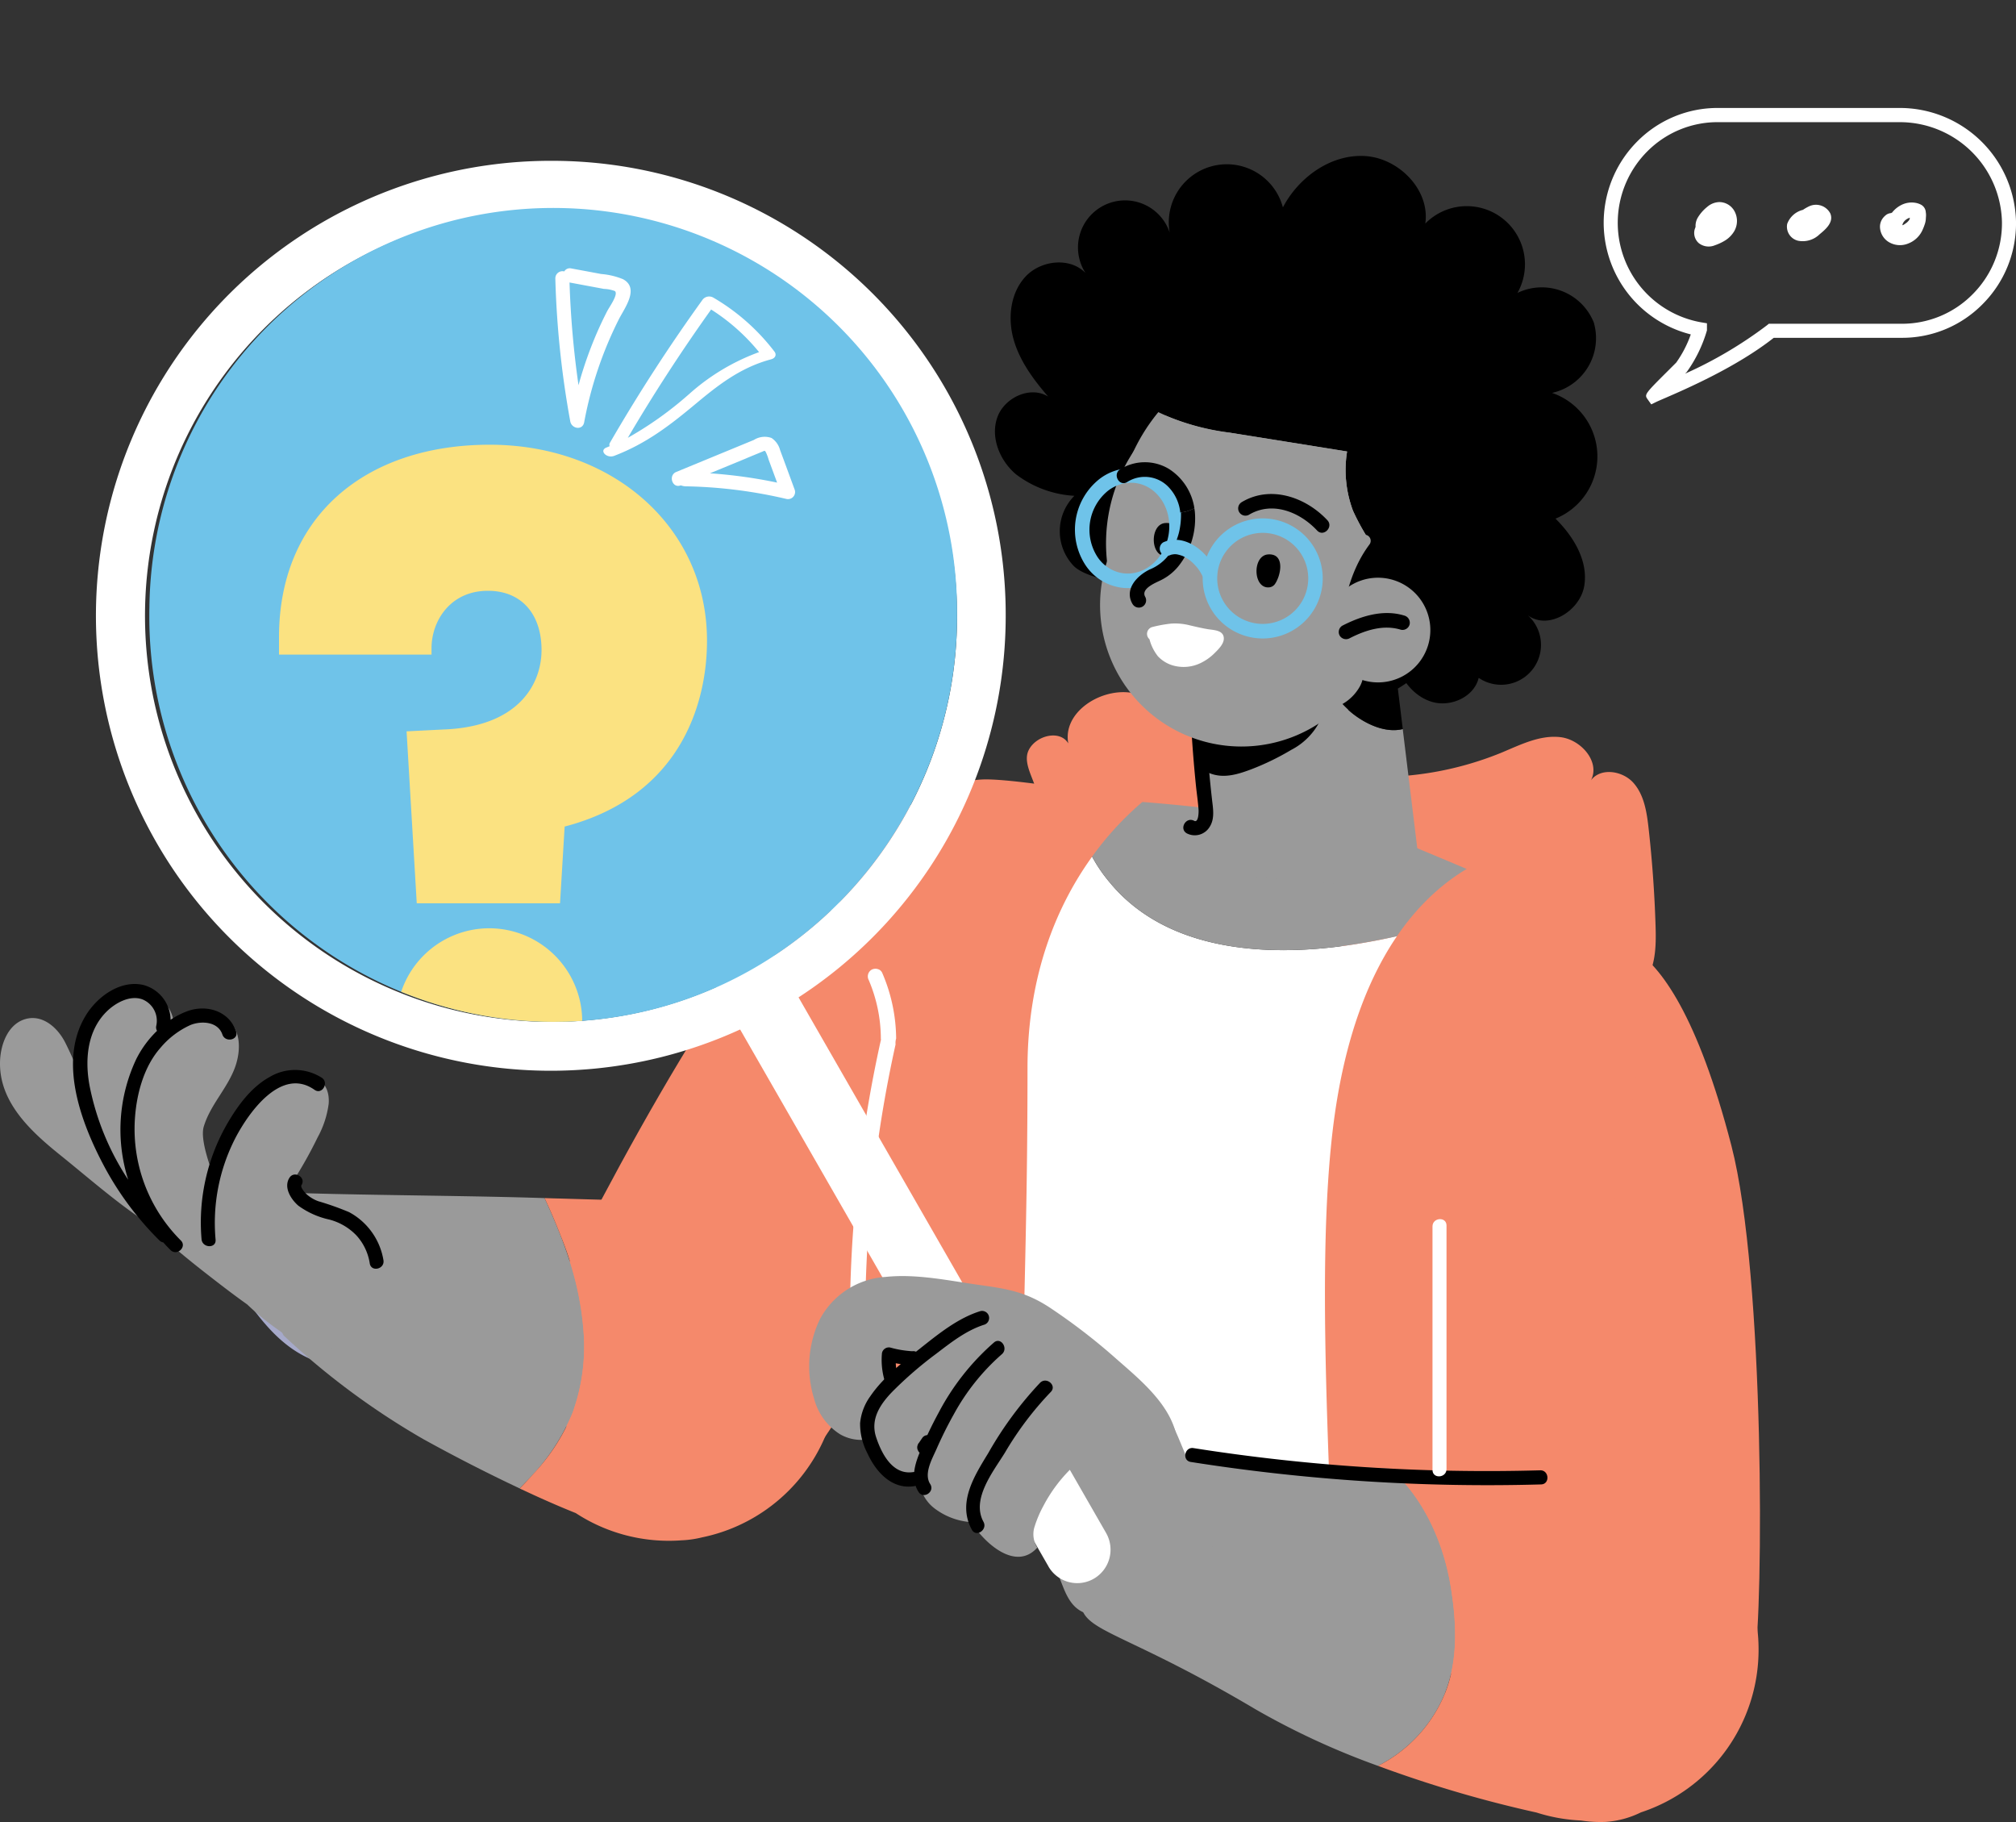
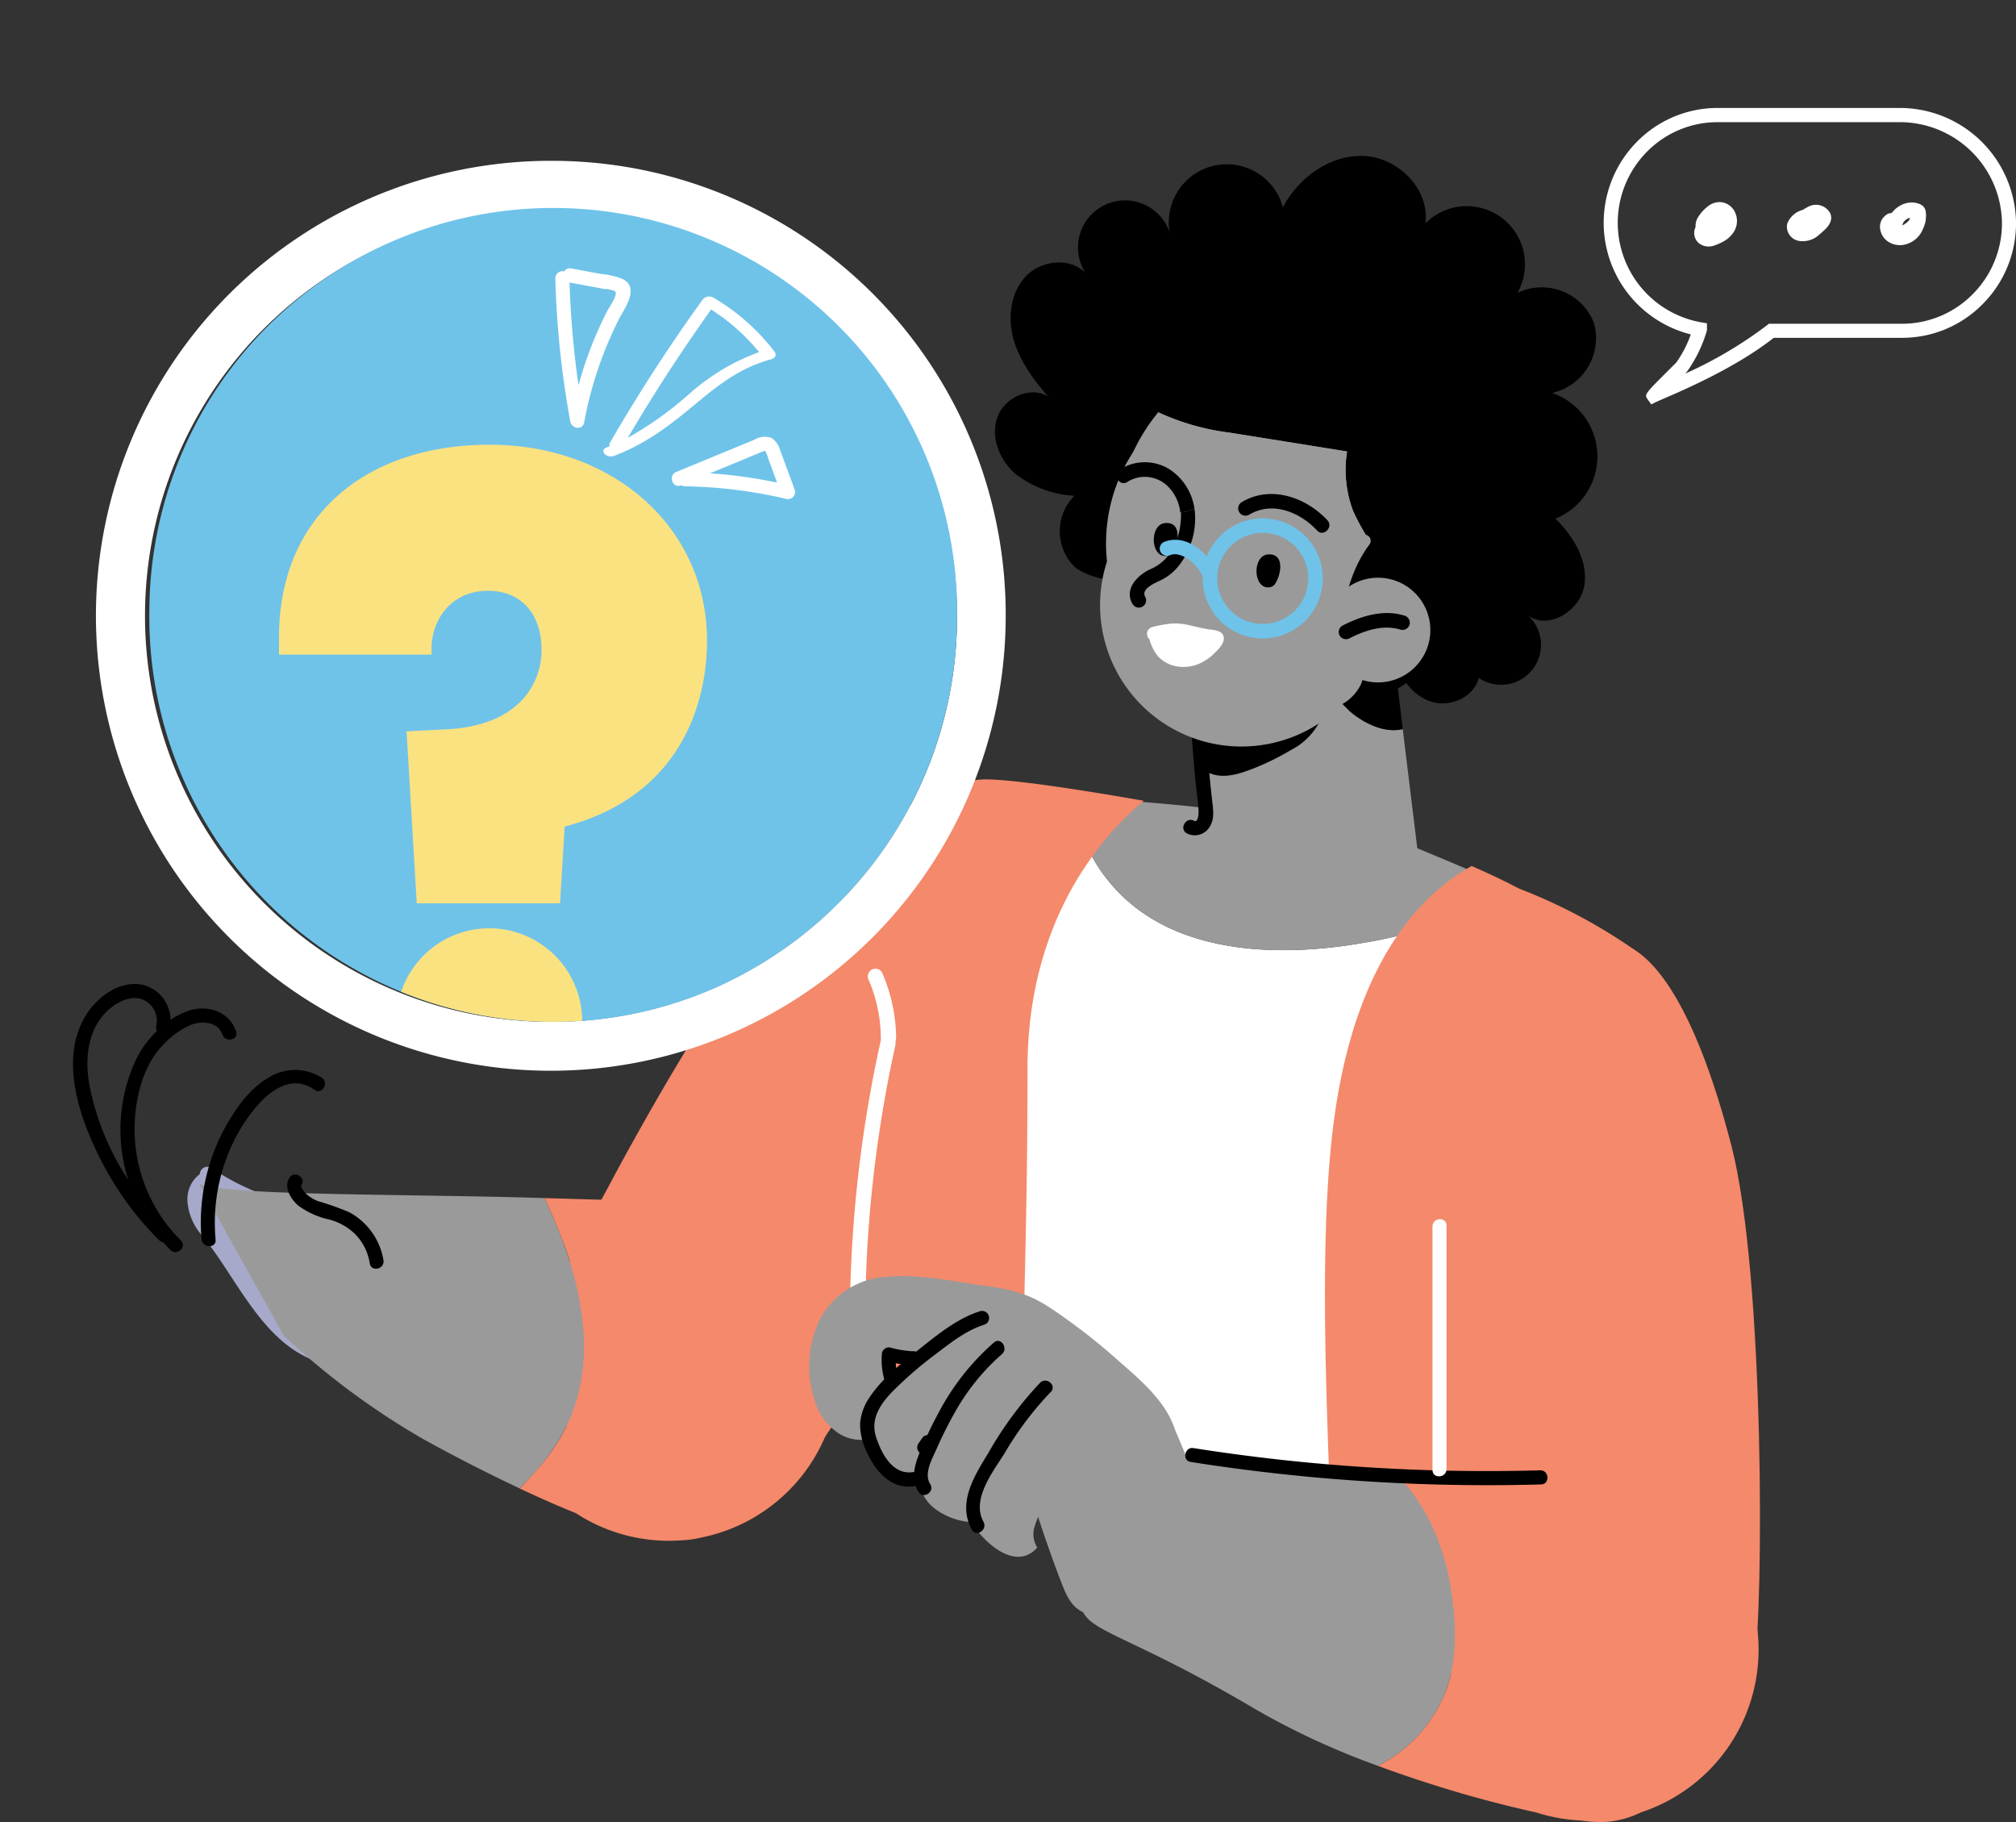
<svg xmlns="http://www.w3.org/2000/svg" data-name="Groupe 2996" width="309" height="279.214">
  <rect width="100%" height="100%" fill="#333333" stroke="none" />
  <defs>
    <clipPath id="a">
      <path data-name="Rectangle 3309" fill="none" d="M0 0h308.999v279.214H0z" />
    </clipPath>
    <clipPath id="b">
      <path data-name="Tracé 5875" d="M154.174 104.871a62.26 62.26 0 0 1-30.18 53.443 61.317 61.317 0 0 1-31.729 8.786 62.071 62.071 0 0 1-61.9-62.231c0-.4 0-.8.012-1.191a61.9 61.9 0 0 1 123.795 1.191" transform="translate(-30.361 -42.64)" fill="#fff" />
    </clipPath>
  </defs>
  <g data-name="Groupe 2985">
    <g data-name="Groupe 2984" clip-path="url(#a)">
      <path data-name="Tracé 5814" d="M215.88 81.728c-.46-6.165-5.15-7.864-11.025-8.379-3.519-.309-6.217.928-9.54 1.7-3.72.87-10.446.115-12.609 4.616-1.865 3.881-1.274 8.857-6.625 9.61-2.929.415-9.316-.485-11.449-2.485a7.7 7.7 0 0 1 .04-10.81 16.292 16.292 0 0 1-8.965-3.309c-2.466-2.094-3.914-5.615-2.858-8.672s5.068-4.942 7.807-3.221c-2.244-2.6-4.352-5.435-5.29-8.737s-.509-7.169 1.839-9.672 6.813-3 9.184-.519a7.214 7.214 0 1 1 12.9-6.194 8.894 8.894 0 0 1 17.345-3.879c2.428-4.615 7.336-8.151 12.542-7.867s10.036 5.19 9.284 10.349a8.916 8.916 0 0 1 14.125 10.631 8.584 8.584 0 0 1 11.7 4.529 8.584 8.584 0 0 1-6.4 10.789 10.291 10.291 0 0 1 .531 19.271c2.767 2.734 5.053 6.482 4.406 10.317s-5.509 6.816-8.638 4.5a6.111 6.111 0 0 1-7.54 9.582c-.689 2.9-4.219 4.509-7.084 3.7s-4.915-3.5-5.661-6.379a19.024 19.024 0 0 1 .27-8.841c.688-3.092 1.688-6.154 1.747-9.322q.014-.687-.034-1.313" />
      <path data-name="Tracé 5815" d="M152.69 175.596c-2.874 6.2-28.738 52.474-35.465 55.448S77.869 216.498 79.9 209.551s25.339-53 39.027-68.366 22.254-19.537 27-19.847 6.758 54.256 6.758 54.256" fill="#f5896b" />
      <path data-name="Tracé 5816" d="M61.739 205.165a11.359 11.359 0 0 1-12.857 3.578c-8.649-2.775-12.532-12.864-17.868-19.364a8.818 8.818 0 0 1-2.261-5.062 4.807 4.807 0 0 1 1.867-4.386 1.171 1.171 0 0 1 1.809-.938c8.207 5.59 15.5 5.775 24.018 9.278 8.408 3.458 10.859 10.132 5.288 16.893" fill="#a6a9c9" />
      <path data-name="Tracé 5817" d="M87.729 216.582a32.394 32.394 0 0 1-7.182 10.575c-.269.283-.568.592-.89.939a258.943 258.943 0 0 1-14.779-7.56 115.463 115.463 0 0 1-21.4-15.876l-12.951-23.245c3.951 1.865 33.236 1.545 52.937 2.186 3.006 6.5 5.545 13.306 5.983 20.5a29.69 29.69 0 0 1-1.718 12.48" fill="#9a9a9a" />
-       <path data-name="Tracé 5818" d="M56.51 201.969a8.635 8.635 0 0 1-3.1 2.956 4.322 4.322 0 0 1-2.153 1.536c-3.456 1.136-7.063-1.514-9.678-3.442a40.962 40.962 0 0 1-3.7-3.128c-2.186-1.548-4.3-3.192-6.362-4.795a161.005 161.005 0 0 1-9.722-8.215c-4.349-2.965-8.378-6.494-12.4-9.74-4.55-3.65-9.663-8.226-9.384-14.635.107-2.4 1.13-5.357 3.618-6.255 2.757-.974 5.169 1.17 6.352 3.484.98 1.927 1.766 3.908 2.734 5.823a13.112 13.112 0 0 1 2.789-9.948c2.272-2.781 6.75-4.74 9.743-1.861a4.579 4.579 0 0 1 1.357 3.235c2.11-1.753 5.081-2.781 7.612-1.265 2.713 1.623 2.789 4.974 1.862 7.687-1.152 3.323-3.854 5.878-4.854 9.265-.571 1.926.968 6.126 1.636 7.846.916-1.938 1.313-6.062 2.443-7.879 2.121-3.452 4.318-6.708 8.387-7.838 3.629-1 7 .477 6.686 4.362a14.6 14.6 0 0 1-1.689 5.131A65.961 65.961 0 0 1 44.929 181c.613 2.9 3.844 4.265 6.233 5.508 2.723 1.408 5.211 3.247 5.964 6.386.71 2.975 1.055 6.352-.613 9.069" fill="#9a9a9a" />
      <path data-name="Tracé 5819" d="M49.331 165.168a7.6 7.6 0 0 0-7.989-.132c-2.76 1.514-4.791 4.248-6.368 6.916a30.318 30.318 0 0 0-4.082 17.951c.121 1.372 2.274 1.453 2.152.066a28.393 28.393 0 0 1 3.07-15.641c2.035-3.875 7-10.907 12.1-7.316 1.13.8 2.253-1.051 1.121-1.849" />
      <path data-name="Tracé 5820" d="M28.876 154.903a11.583 11.583 0 0 0-2.729 1.38 5.611 5.611 0 0 0-4.185-5.343c-3.538-.8-7.047 1.788-8.81 4.668-4.306 7.034-.69 16.55 2.827 23.143a47.557 47.557 0 0 0 8.452 11.333 1.051 1.051 0 0 0 .594.309c.36.4.73.8 1.117 1.177.99.97 2.562-.507 1.568-1.482a24.109 24.109 0 0 1-7-19.077c.3-3.649 1.421-7.65 3.882-10.434a12.96 12.96 0 0 1 4.606-3.5c1.654-.67 4.2-.552 4.889 1.458.446 1.307 2.549.829 2.1-.484-1.055-3.074-4.393-4.13-7.31-3.151m-7.9 7.209a25.343 25.343 0 0 0-1.327 18.68 40.191 40.191 0 0 1-5.92-14.395c-.739-3.963-.384-8.441 2.638-11.4 1.337-1.309 3.559-2.545 5.462-1.843a3.536 3.536 0 0 1 2.125 4.032 1.042 1.042 0 0 0 .114.787 15.982 15.982 0 0 0-3.09 4.145" />
      <path data-name="Tracé 5821" d="M53.538 185.768a44.149 44.149 0 0 0-4.762-1.691 5.475 5.475 0 0 1-1.769-1.055c-.264-.246-1.014-1.079-.8-1.409.754-1.17-1.087-2.3-1.839-1.13-.947 1.476.238 3.331 1.384 4.3a12.682 12.682 0 0 0 4.727 2.11 8.841 8.841 0 0 1 4.16 2.441 8.2 8.2 0 0 1 2.035 4.274c.222 1.378 2.318.884 2.1-.485a10.25 10.25 0 0 0-5.232-7.35" />
      <path data-name="Tracé 5822" d="M109.566 184.671a25.86 25.86 0 0 0-11.027-.693c-2.332-.021-6.922-.132-12.688-.309-.767-.016-1.566-.04-2.385-.071a96.628 96.628 0 0 1 2.548 5.976 48.912 48.912 0 0 1 3.434 14.529 29.674 29.674 0 0 1-1.718 12.484 30.412 30.412 0 0 1-5.954 9.252c-.395.452-.811.894-1.223 1.328-.271.283-.57.592-.89.939.693.321 1.386.641 2.068.959 2.2 1.007 4.395 1.959 6.516 2.807a26.078 26.078 0 0 0 16.2 4.175 15.9 15.9 0 0 0 3.159-.452 26.239 26.239 0 0 0 1.963-50.92" fill="#f5896b" />
-       <path data-name="Tracé 5823" d="M159.072 122.978v-.424c0-2.508-2.509-5.355-1.4-7.6s4.786-3.184 6.069-1.029c-.877-4.631 4.635-8.32 9.321-7.809s8.607 3.6 12.651 6.025a50.184 50.184 0 0 0 44.4 3.211c2.922-1.22 5.929-2.758 9.073-2.385s6.114 3.78 4.673 6.6c1.5-1.981 4.85-1.457 6.5.4s2.048 4.48 2.325 6.948q.841 7.493 1.073 15.037c.1 3.11.021 6.5-1.94 8.921-3.216 3.963-9.375 3.128-14.335 1.926l-34.72-8.425c-15.866-3.85-31.222-10.864-43.7-21.39" fill="#f5896b" />
      <path data-name="Tracé 5824" d="M249.786 183.268c4.866-4.762 5.765-9.914 5.765-17.284 0-10.746-5.594-18.425-16.693-22.634a57.766 57.766 0 0 0-5.093-2.829c-.807-.377-2.567-3.312-3.4-3.679a61.829 61.829 0 0 1-21.178 7.606c-13.134 2.336-29.854 2.014-39.115-9.244a22.983 22.983 0 0 1-5.361-12.944c-.7-.032-1.409-.066-2.121-.087-1.851-.066-3.725-.1-5.543-.1a25.749 25.749 0 0 0-4.963-.476 26.227 26.227 0 0 0-18.229 44.935 34.286 34.286 0 0 0-4.7 14.644c-.4 5.032.237 10.509 3.262 14.708a14.747 14.747 0 0 0 9.306 5.719l2.356 12.249s89.755 39.915 94.372 41.559 14.965-36.365 11.972-62.07a94.188 94.188 0 0 1-.636-10.076" fill="#fff" />
      <path data-name="Tracé 5825" d="M233.046 136.768c-7.44 4.09-15.5 6.184-23.857 7.677-13.134 2.336-29.854 2.014-39.115-9.242a22.979 22.979 0 0 1-5.361-12.945 301.06 301.06 0 0 1 18.258 1.364l26.645 3.279s12.348 4.888 23.427 9.867" fill="#9a9a9a" />
      <path data-name="Tracé 5826" d="M219.69 190.61c-.273 6.836 1.632 59.879 6.255 65.621s41.614 5.194 42.972-1.914 1.632-58.785-3.536-78.745-10.879-27.616-14.958-30.077-30.734 45.115-30.734 45.115" fill="#f5896b" />
      <path data-name="Tracé 5827" d="M204.698 263.877c.387-25.428-3.736-67.465-.121-93.029 1.336-9.429 3.71-16.794 6.666-22.534 4.1-7.975 9.3-12.782 14.319-15.6 2.142.93 4.633 2.074 7.287 3.467a83.09 83.09 0 0 1 17.57 9.308c7.959 5.777-19.2 107.349-19.2 107.349Z" fill="#f5896b" />
      <path data-name="Tracé 5828" d="M123.989 203.896c1.525 0 18.755 19.233 32.583 19.52.278-24.577.917-35.609.917-59.712 0-14.582 4.689-25.051 9.625-32.037a46.953 46.953 0 0 1 8.2-8.956c-1.123-.185-2.226-.381-3.316-.567-9.687-1.649-18.116-2.8-21.27-2.7-8.243.268-16.926 8.332-22.653 20.047-8.325 17.027-9.3 64.4-4.088 64.4" fill="#f5896b" />
      <path data-name="Tracé 5829" d="M137.356 159.146a25.771 25.771 0 0 0-2.137-10.064 1.027 1.027 0 0 0-.632-.56 1.264 1.264 0 0 0-.984.075 1.189 1.189 0 0 0-.462 1.562 23 23 0 0 1 1.87 8.991.954.954 0 0 0 .024.2.809.809 0 0 0-.044.137 199.216 199.216 0 0 0-4.709 45.705 1.145 1.145 0 0 0 1.149 1.14h.051a1.112 1.112 0 0 0 1.145-1.078v-.073a196.719 196.719 0 0 1 4.638-45.121 2.454 2.454 0 0 1 .091-.918" fill="#fff" />
      <path data-name="Tracé 5830" d="M221.538 259.332a21.7 21.7 0 0 1-8.8 10.422c-.494.3-1.012.6-1.528.855a116.852 116.852 0 0 1-18.723-8.64c-17.956-10.66-24.889-11.742-26.453-14.892s7.406-23.929 7.406-23.929c5.438.281 23.213 1.1 39.7 1.926 5.06 4.546 8.1 11.256 9.215 18.074.862 5.281 1.174 11.115-.829 16.18" fill="#9a9a9a" />
      <path data-name="Tracé 5831" d="M185.118 239.492a13.547 13.547 0 0 1-7.59 6.9 19.539 19.539 0 0 1-5.931 1.224 12.674 12.674 0 0 1-5.555-.542c-1.626-.714-2.433-2.239-3.068-3.809-.861-2.143-1.647-4.329-2.412-6.516a173.17 173.17 0 0 1-2.153-6.557.912.912 0 0 1-.4-.346c-4.177-6.018-2.121-15.173 4.617-18.314a12.642 12.642 0 0 1 16.741 6.1c.893 1.71 1.583 3.507 2.336 5.282.808 1.926 1.8 3.755 2.648 5.661 1.583 3.495 2.379 7.272.764 10.908" fill="#9a9a9a" />
-       <path data-name="Tracé 5832" d="M160.696 240.038 100.284 134.85l8.837-5.125 60.41 105.188a5.143 5.143 0 0 1-1.867 7.009 5.088 5.088 0 0 1-6.953-1.849l-.016-.027" fill="#fff" />
      <path data-name="Tracé 5833" d="M180.395 220.403c-.875-5.175-5.774-9.06-9.467-12.319a92.346 92.346 0 0 0-9.817-7.564c-3.639-2.447-6.46-2.977-10.766-3.572-4.77-.661-9.775-1.776-14.61-1.267a12.294 12.294 0 0 0-10.075 6.499 16.694 16.694 0 0 0-.872 12.187 9.193 9.193 0 0 0 3.963 5.421 6.446 6.446 0 0 0 4.165.8 10.317 10.317 0 0 0 1.033 1.915 9.709 9.709 0 0 0 6.987 4.654 5.953 5.953 0 0 0 2.066 3.81 10.407 10.407 0 0 0 5.866 2.293c2.143 3.4 6.891 7.523 10.121 3.9a3.825 3.825 0 0 1-.485-2.977 17.54 17.54 0 0 1 1.411-3.391 22.878 22.878 0 0 1 4.359-5.843 1.073 1.073 0 0 1 1.513-.115 1.1 1.1 0 0 1 .188.212 5.524 5.524 0 0 1 1.206 1.4 8.9 8.9 0 0 0 2.594 2.713c2.487 1.417 5.77 0 7.763-1.71 2.562-2.208 3.263-4.633 2.854-7.046m-43.91-9.446a4.267 4.267 0 0 1 .259-1.8 3.82 3.82 0 0 1 .731-1.516 1.125 1.125 0 0 1 .937-.281 5.847 5.847 0 0 1 1.529.377c-1.119.984-2.336 2.024-3.456 3.214" fill="#9a9a9a" />
      <path data-name="Tracé 5834" d="M159.421 211.898a55.758 55.758 0 0 0-7.92 10.737c-2.152 3.531-4.805 7.644-2.545 11.783.666 1.22 2.449 0 1.786-1.206-1.911-3.5 1.528-7.742 3.278-10.582a49.881 49.881 0 0 1 7.036-9.318c.98-.98-.654-2.388-1.635-1.411" />
      <path data-name="Tracé 5835" d="M152.354 205.726a37.147 37.147 0 0 0-8.441 10.675 62.781 62.781 0 0 0-2.954 6.207c-.8 1.95-1.387 4.119-.167 6.024.754 1.17 2.538-.038 1.786-1.206-1.017-1.583.283-3.828.947-5.329a60.954 60.954 0 0 1 2.671-5.369 33.631 33.631 0 0 1 7.359-9.2c1.048-.889-.143-2.693-1.206-1.8" />
      <path data-name="Tracé 5836" d="M150.232 200.932c-3.376 1.055-6.307 3.418-9.044 5.586s-5.8 4.522-7.792 7.448a8.346 8.346 0 0 0-1.565 4.118 9.628 9.628 0 0 0 1.1 4.579c1.29 2.85 3.711 5.6 7.139 5.093 1.365-.2 1.234-2.361-.136-2.161-3.127.462-4.807-2.822-5.643-5.337-.919-2.767.607-5.049 2.473-6.98a59.083 59.083 0 0 1 6.721-5.814c2.281-1.743 4.662-3.618 7.434-4.48a1.083 1.083 0 0 0-.685-2.052" />
      <path data-name="Tracé 5837" d="M143.181 220.517a.837.837 0 0 0-.255-.347c-.075-.051-.156-.1-.234-.151a1.058 1.058 0 0 0-.535-.106c-.091.019-.183.036-.274.054a1.1 1.1 0 0 0-.476.323q-.276.406-.555.812a.8.8 0 0 0-.2.366.824.824 0 0 0-.061.406.807.807 0 0 0 .118.406.824.824 0 0 0 .255.347l.233.151a1.081 1.081 0 0 0 .537.105l.274-.054a1.084 1.084 0 0 0 .474-.321l.556-.812a1.044 1.044 0 0 0 .139-1.179" />
      <path data-name="Tracé 5838" d="M139.931 207.063a3.306 3.306 0 0 1-.5-.023 16.798 16.798 0 0 1-1.158-.139 15.585 15.585 0 0 1-1.828-.4 1.078 1.078 0 0 0-1.262.855 11.186 11.186 0 0 0 .366 4.07 1.084 1.084 0 0 0 1.363.678 1.108 1.108 0 0 0 .678-1.371 9.617 9.617 0 0 1-.107-.413c-.075-.493-.14-.772-.167-1.055-.011-.118-.011-.234-.017-.352a17.584 17.584 0 0 0 2.774.306 1.083 1.083 0 0 0-.138-2.161" />
      <path data-name="Tracé 5839" d="M269.542 252.793a26.218 26.218 0 0 1-18.033 24.945 14.355 14.355 0 0 1-5.436 1.461 19.719 19.719 0 0 1-3.758-.217 26.233 26.233 0 0 1-6.815-1.222 185.149 185.149 0 0 1-21.689-6.212c-.861-.3-1.733-.616-2.594-.942.517-.26 1.033-.552 1.528-.855a21.7 21.7 0 0 0 8.792-10.419c2-5.065 1.69-10.9.829-16.18-1.119-6.818-4.156-13.528-9.216-18.074 1.1.054 2.2.12 3.284.173 10.409.528 19.927 1.05 24.987 1.428a25.693 25.693 0 0 1 2.045-.087 26.137 26.137 0 0 1 26.076 26.2" fill="#f5896b" />
      <path data-name="Tracé 5840" d="M236.07 225.319a288.993 288.993 0 0 1-53.141-3.406c-1.367-.215-1.785 1.909-.412 2.125a292.17 292.17 0 0 0 53.689 3.442c1.39-.038 1.247-2.2-.136-2.161" />
      <path data-name="Tracé 5841" d="M219.564 187.943v37.323c0 1.4 2.149 1.25 2.149-.139v-37.322c0-1.4-2.149-1.248-2.149.139" fill="#fff" />
      <path data-name="Tracé 5842" d="M84.792 24.644a69.722 69.722 0 1 0 69.356 69.721 69.535 69.535 0 0 0-69.356-69.721m0 131.952a62.233 62.233 0 1 1 61.9-62.231 62.07 62.07 0 0 1-61.9 62.231" fill="#fff" />
      <path data-name="Tracé 5843" d="M146.695 94.367a62.26 62.26 0 0 1-30.18 53.443 61.317 61.317 0 0 1-31.729 8.786 62.071 62.071 0 0 1-61.9-62.231c0-.4 0-.8.012-1.191a61.9 61.9 0 0 1 123.795 1.191" fill="#6fc3e9" />
      <path data-name="Tracé 5844" d="m182.605 100.82.393 3.579.1.9 1.4 12.876 1.717 15.676 31.818 2.688-3.03-24.808c-2.611.633-5.471-.693-7.509-2.238a11.007 11.007 0 0 1-.871-.739 14.451 14.451 0 0 1-3.685-5.319 14.191 14.191 0 0 1-.841-3.009Z" fill="#9a9a9a" />
      <path data-name="Tracé 5845" d="M183.032 125.785c.684.366.7-1.4.678-1.672-.087-1.281-.284-2.552-.414-3.826q-.4-3.977-.653-7.968c-.09-1.432 2.139-1.452 2.229-.026q.323 5.13.9 10.241c.158 1.388.442 2.919-.359 4.175a2.667 2.667 0 0 1-3.482 1.012c-1.265-.678-.161-2.613 1.1-1.936" />
      <path data-name="Tracé 5846" d="m183.098 105.295 1.406 12.875c.168.01.335.008.5.007a.967.967 0 0 0 .346.287c2.134.889 4.306.226 6.371-.547a39.6 39.6 0 0 0 6.187-3 10.124 10.124 0 0 0 4.371-4.363 15.162 15.162 0 0 0 1-6.029 1 1 0 0 0-.329-.8.955.955 0 0 0-1.455-.326c-1.191-1.13-3.413-.815-4.892-.727a53.856 53.856 0 0 0-7.861 1.083 50.492 50.492 0 0 0-5.649 1.543" />
      <path data-name="Tracé 5847" d="M180.151 73.574a21.671 21.671 0 1 0 29.289 9.024 21.672 21.672 0 0 0-29.289-9.024" fill="#9a9a9a" />
      <path data-name="Tracé 5848" d="M177.545 63.15c.36.185.72.37 1.09.532a38.144 38.144 0 0 0 9.816 2.613q9.007 1.45 18.026 2.89a17.794 17.794 0 0 0 .895 9.071 41.913 41.913 0 0 0 2.236 4.178c.458.892-.31 1.52-.881 2.244-.539.711-1.1 1.4-1.652 2.1-1.987 2.541-3.975 5.215-4.785 8.4a12.951 12.951 0 0 0-.186 5.242 14.227 14.227 0 0 0 .84 3.009 15.087 15.087 0 0 0 1.995 3.492 13.669 13.669 0 0 0 1.69 1.828 11.159 11.159 0 0 0 .871.739c2.035 1.544 4.9 2.871 7.509 2.238l-.757-6.2a28.432 28.432 0 1 0-36.7-42.381" />
      <path data-name="Tracé 5849" d="M172.498 95.236a25.6 25.6 0 0 0 32.439 11.69 15.145 15.145 0 0 1-1.994-3.492 14.184 14.184 0 0 1-.841-3.009 12.95 12.95 0 0 1 .185-5.241c.81-3.189 2.8-5.864 4.786-8.4.55-.7 1.113-1.391 1.652-2.1.57-.724 1.339-1.352.88-2.245a41.921 41.921 0 0 1-2.236-4.177 17.8 17.8 0 0 1-.894-9.078q-9.008-1.45-18.025-2.889a38.083 38.083 0 0 1-9.816-2.613 25.6 25.6 0 0 0-6.137 31.552" fill="#9a9a9a" />
      <path data-name="Tracé 5850" d="M174.355 94.525a28.413 28.413 0 0 0 32.273 14.227c-.3-.28-.59-.571-.869-.863a7.033 7.033 0 0 0 2.7-2.749 4.664 4.664 0 0 0 .46-1.32.941.941 0 0 0 .075-.955 3.089 3.089 0 0 0-.7-1.858 3.851 3.851 0 0 0-3.268-1.251c.048-.405.075-.788.118-1.115.595-5.306 1.478-10.792 4.744-15.182a.939.939 0 0 0-.537-1.5 28.394 28.394 0 0 1-1.978-3.7 17.816 17.816 0 0 1-.9-9.068q-9.008-1.45-18.025-2.889a35.005 35.005 0 0 1-10.905-3.144 28.4 28.4 0 0 0-3.19 31.375" fill="#9a9a9a" />
      <path data-name="Tracé 5851" d="M176.852 82.965c-.083-1.308.5-2.719 1.752-2.811 2.644-.194 2.015 3.2 1.045 4.565a1.218 1.218 0 0 1-.807.473c-1.244.151-1.911-.99-1.99-2.226" />
      <path data-name="Tracé 5852" d="M207.463 89.463a8.021 8.021 0 1 0 10.841 3.341 8.021 8.021 0 0 0-10.841-3.341Z" fill="#9a9a9a" />
-       <path data-name="Tracé 5853" d="M171.718 90.034a7.872 7.872 0 0 1-5.45-3.6 9.916 9.916 0 0 1 1.943-12.776 7.863 7.863 0 0 1 6.273-1.82c4.539.69 7.612 5.334 6.848 10.352a9.049 9.049 0 0 1-7.909 7.913 7.474 7.474 0 0 1-1.706-.067m-2.085-14.665a7.688 7.688 0 0 0-1.5 9.846 5.693 5.693 0 0 0 3.919 2.618c3.343.494 6.494-2.186 7.078-5.984s-1.658-7.31-4.986-7.814a5.5 5.5 0 0 0-1.214-.044 5.846 5.846 0 0 0-3.3 1.378" fill="#6fc3e9" />
      <path data-name="Tracé 5854" d="M173.619 92.604a1.115 1.115 0 0 0 1.927-1.117c-.754-1.262 1.547-2.161 2.343-2.556a7.991 7.991 0 0 0 2.987-2.492 11.739 11.739 0 0 0 2.261-8.047c-.025-.176-.049-.353-.075-.519a5.1 5.1 0 0 1-2.051.657 11.468 11.468 0 0 1-.314 3.107 10.607 10.607 0 0 1-1.594 3.459 7.075 7.075 0 0 1-2.908 2.186c-1.939.95-3.948 3.057-2.582 5.322" />
      <path data-name="Tracé 5855" d="M192.597 87.776c-.083-1.308.5-2.719 1.752-2.812 2.644-.194 2.015 3.2 1.045 4.566a1.221 1.221 0 0 1-.808.473c-1.243.151-1.91-.991-1.989-2.226" />
      <path data-name="Tracé 5856" d="M176.184 97.958a7.041 7.041 0 0 0 1.3 2.617 5.114 5.114 0 0 0 2.17 1.366 5.97 5.97 0 0 0 4.592-.446 7.688 7.688 0 0 0 1.926-1.418c.561-.556 1.415-1.38 1.407-2.229-.01-1.317-1.583-1.277-2.522-1.441-.9-.156-1.8-.367-2.7-.579a9.1 9.1 0 0 0-2.858-.265 19.75 19.75 0 0 0-2.887.528 1.084 1.084 0 0 0-.43 1.864" fill="#fff" />
      <path data-name="Tracé 5857" d="M190.297 76.965c4.442-2.673 9.84-.787 13.156 2.758.976 1.043-.595 2.625-1.577 1.574-2.638-2.822-6.864-4.569-10.464-2.4a1.115 1.115 0 0 1-1.115-1.929" />
      <path data-name="Tracé 5858" d="M184.365 89.329a9.2 9.2 0 1 1 9.873 8.486 9.2 9.2 0 0 1-9.873-8.486m2.223-.167a6.975 6.975 0 1 0 6.432-7.484 6.974 6.974 0 0 0-6.432 7.484" fill="#6fc3e9" />
      <path data-name="Tracé 5859" d="M172.788 73.854a5.021 5.021 0 0 1 6.4.87 6.574 6.574 0 0 1 1.717 3.814 5.2 5.2 0 0 0 2.162-.665 8.661 8.661 0 0 0-3.893-6.007 7.153 7.153 0 0 0-7.5.062c-1.192.783-.086 2.721 1.117 1.927" />
      <path data-name="Tracé 5860" d="M178.307 83.104c3.316-1.458 6.8 1.484 8.086 4.4a1.143 1.143 0 0 1-.407 1.522 1.126 1.126 0 0 1-1.522-.407 8.276 8.276 0 0 0-.459-.9 6.14 6.14 0 0 0-.244-.381c-.047-.069-.1-.137-.145-.206a9.683 9.683 0 0 0-.678-.76 7.944 7.944 0 0 0-.563-.502 7.282 7.282 0 0 0-.855-.544c-.075-.039-.151-.075-.226-.114a5.618 5.618 0 0 0-.942-.268c-.17-.014-.252-.015-.334-.014a3.675 3.675 0 0 0-.487.075c-.047.014-.311.119-.107.029a1.143 1.143 0 0 1-1.522-.406 1.126 1.126 0 0 1 .407-1.522" fill="#6fc3e9" />
      <path data-name="Tracé 5861" d="M205.751 95.879c2.891-1.482 6.276-2.538 9.5-1.543a1.141 1.141 0 0 1 .806 1.357 1.125 1.125 0 0 1-1.357.806c-2.668-.824-5.443.084-7.838 1.311a1.138 1.138 0 0 1-1.522-.406 1.126 1.126 0 0 1 .407-1.522" />
    </g>
  </g>
  <g data-name="Groupe 2995">
    <g data-name="Groupe 2997">
      <path data-name="Tracé 5863" d="M95.544 42.807a11.143 11.143 0 0 0-3.4-.818q-2.3-.43-4.6-.856a.98.98 0 0 0-1.055.46 1.1 1.1 0 0 0-1.336.785 1.129 1.129 0 0 0-.035.3 142.552 142.552 0 0 0 2.29 21.9c.21 1.137 1.889 1.432 2.132.129a58.884 58.884 0 0 1 5.325-15.8c.843-1.668 3.172-4.69.678-6.093m-2.442 4.8q-.824 1.6-1.549 3.251a60.469 60.469 0 0 0-2.882 8.167 142.639 142.639 0 0 1-1.376-15.742l3.606.672 1.672.312a5.117 5.117 0 0 1 1.666.328c.6.458-.846 2.447-1.136 3.015" fill="#fff" />
      <path data-name="Tracé 5864" d="M118.713 53.894a32.2 32.2 0 0 0-9.358-8.275 1.286 1.286 0 0 0-1.629.257 261.157 261.157 0 0 0-14.243 21.983.558.558 0 0 0-.035.515c-.161.064-.311.137-.474.2-1.2.452-.011 1.733 1.178 1.277 4.936-1.884 8.613-4.753 12.251-7.777 3.369-2.8 6.883-5.7 11.78-7.009.69-.185.86-.726.533-1.167m-13.143 6.535a54.552 54.552 0 0 1-9.345 6.659q5.878-10.006 12.771-19.661a30.791 30.791 0 0 1 7.347 6.53 32.987 32.987 0 0 0-10.769 6.472" fill="#fff" />
      <path data-name="Tracé 5865" d="M121.812 75.064c-.748-2.029-1.485-4.06-2.243-6.084a3.189 3.189 0 0 0-1.317-1.862 3.1 3.1 0 0 0-2.7.3l-11.9 4.906c-1.277.528-.589 2.58.694 2.05a2.5 2.5 0 0 0 .662.151 72.757 72.757 0 0 1 15.582 1.948 1.089 1.089 0 0 0 1.222-1.411m-7.4-4.842c.813-.335 1.626-.674 2.439-1.007.36-.151.36-.215.543.1a7.367 7.367 0 0 1 .424 1.144l1.292 3.5a74.835 74.835 0 0 0-10.293-1.425l5.6-2.307" fill="#fff" />
      <path data-name="Tracé 5866" d="m253.09 61.967-.523-.736c-.556-.776-.556-.776 3.287-4.6.559-.562 1-.993 1.07-1.071a17.29 17.29 0 0 0 2.23-4.315 17.645 17.645 0 0 1-8.231-29.543 17.314 17.314 0 0 1 12.367-5.157h27.8A17.824 17.824 0 0 1 309 33.924a17.511 17.511 0 0 1-5.117 12.684 17.293 17.293 0 0 1-12.36 5.161H271.87c-5.668 4.462-13.384 7.812-16.716 9.256-.57.245-1 .432-1.252.549Zm10.2-43.248a15.183 15.183 0 0 0-10.841 4.522 15.485 15.485 0 0 0 8.282 26.15l.9.151v1.085a20.91 20.91 0 0 1-3.1 6.383c-.019.023-.109.109-.243.25a64.123 64.123 0 0 0 12.535-7.408l.293-.237h20.4a15.191 15.191 0 0 0 10.839-4.524 15.389 15.389 0 0 0 4.491-11.129 15.664 15.664 0 0 0-15.757-15.241Z" fill="#fff" />
      <path data-name="Tracé 5869" d="M265.65 32.05a2.66 2.66 0 0 0-2.092-1.083 2.934 2.934 0 0 0-1.879.73 6.157 6.157 0 0 0-1.5 1.733 2.535 2.535 0 0 0-.292 1.347c-.054.141-.1.261-.143.4a2.076 2.076 0 0 0 .625 2.075 2.471 2.471 0 0 0 2.467.34 8.012 8.012 0 0 0 1.583-.741 4.237 4.237 0 0 0 1.4-1.432 3.133 3.133 0 0 0-.167-3.373" fill="#fff" />
      <path data-name="Tracé 5870" d="M280.534 32.7a2.48 2.48 0 0 0-3.278-1.068 6.675 6.675 0 0 0-.914.528 3.432 3.432 0 0 0-2.412 2.154 2.214 2.214 0 0 0 1.751 2.595h.012a3.7 3.7 0 0 0 3.21-1.011c.919-.754 2.208-1.847 1.629-3.2" fill="#fff" />
      <path data-name="Tracé 5871" d="M295.174 32.563a1.4 1.4 0 0 0-.7-1.177 2.839 2.839 0 0 0-.939-.312 3.49 3.49 0 0 0-1.947.26 4.206 4.206 0 0 0-1.6 1.264c-.142.014-.1.032-.019.026-.075.016-.151.028-.219.044a1.436 1.436 0 0 0-.577.208 2.5 2.5 0 0 0-.476.429 2.181 2.181 0 0 0-.546 1.5 2.805 2.805 0 0 0 1.563 2.406 3.316 3.316 0 0 0 2.76.108 3.94 3.94 0 0 0 2.121-1.915 8.349 8.349 0 0 0 .461-1.163 3.194 3.194 0 0 0 .1-.452c.016-.12.024-.241.03-.361s.021-.268.024-.4a2.787 2.787 0 0 0-.029-.462m-2.825 1.46a4.6 4.6 0 0 1-.7.486c-.069-.005-.063-.068-.053-.129.041-.092.06-.133.075-.173a.907.907 0 0 1 .063-.12 1.574 1.574 0 0 1 .145-.193c.051-.059.1-.112.158-.165a2.843 2.843 0 0 1 .3-.207 2.074 2.074 0 0 1 .377-.16.578.578 0 0 1-.106.365 1.558 1.558 0 0 1-.237.265l.266-.237c-.1.088-.2.179-.294.268" fill="#fff" />
-       <path data-name="Tracé 5872" d="M295.179 33.421c.021-.33 0-.071 0 0" fill="#e56262" />
      <path data-name="Tracé 5873" d="M292.436 33.464c-.089.056-.052.035.014-.005Z" fill="#e56262" />
    </g>
  </g>
  <g data-name="Groupe de masques 12" transform="translate(22.882 32.136)" clip-path="url(#b)">
    <g data-name="Groupe 2993">
      <path data-name="Tracé 5874" d="M85.484 66.053c0-17.427-14.452-30.038-33.3-30.038-19.128 0-32.3 11.052-32.3 29.471v2.692h23.377v-.992c0-4.109 2.834-8.785 8.643-8.785 5.242 0 8.218 3.684 8.218 9.068 0 5.242-3.542 11.76-15.019 12.185l-5.667.283 1.559 26.354h21.961l.708-11.76c17.853-4.675 21.82-18.985 21.82-28.478Zm-47.607 58.374a14.21 14.21 0 0 0 14.169 14.169 14.241 14.241 0 0 0 14.31-14.169 14.271 14.271 0 0 0-14.31-14.31 14.241 14.241 0 0 0-14.169 14.31Z" fill="#fbe281" />
    </g>
  </g>
</svg>